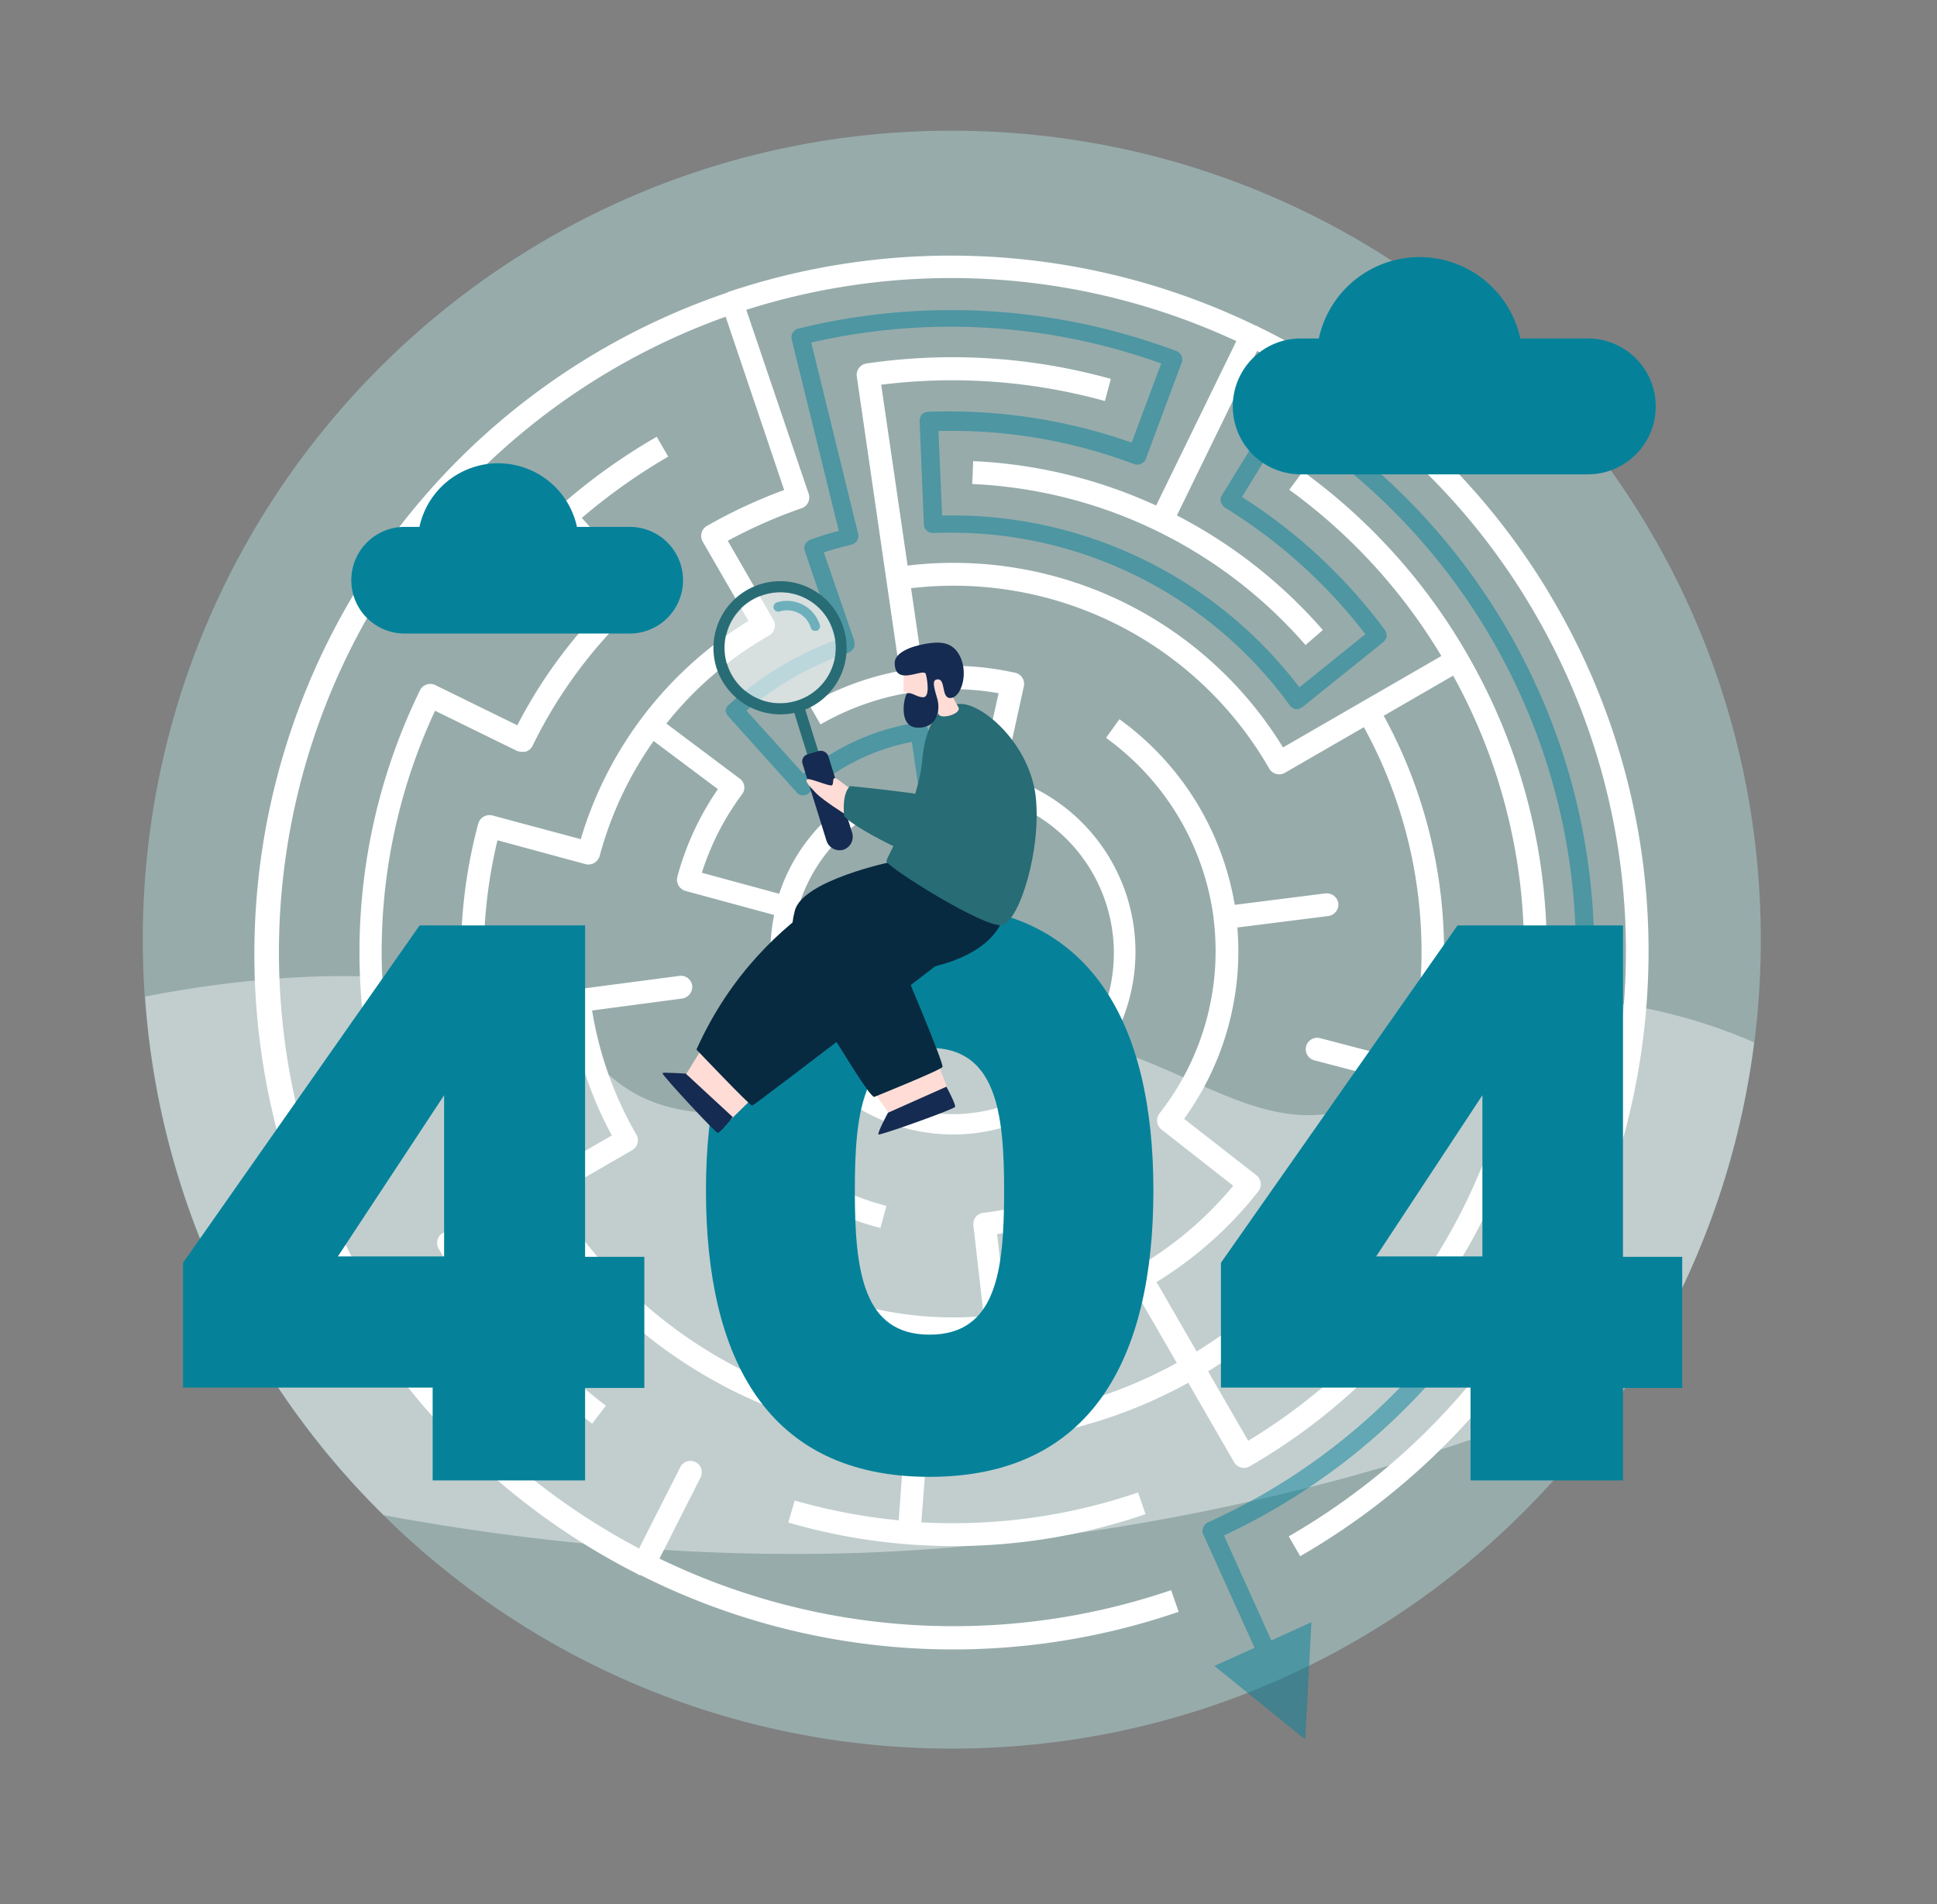
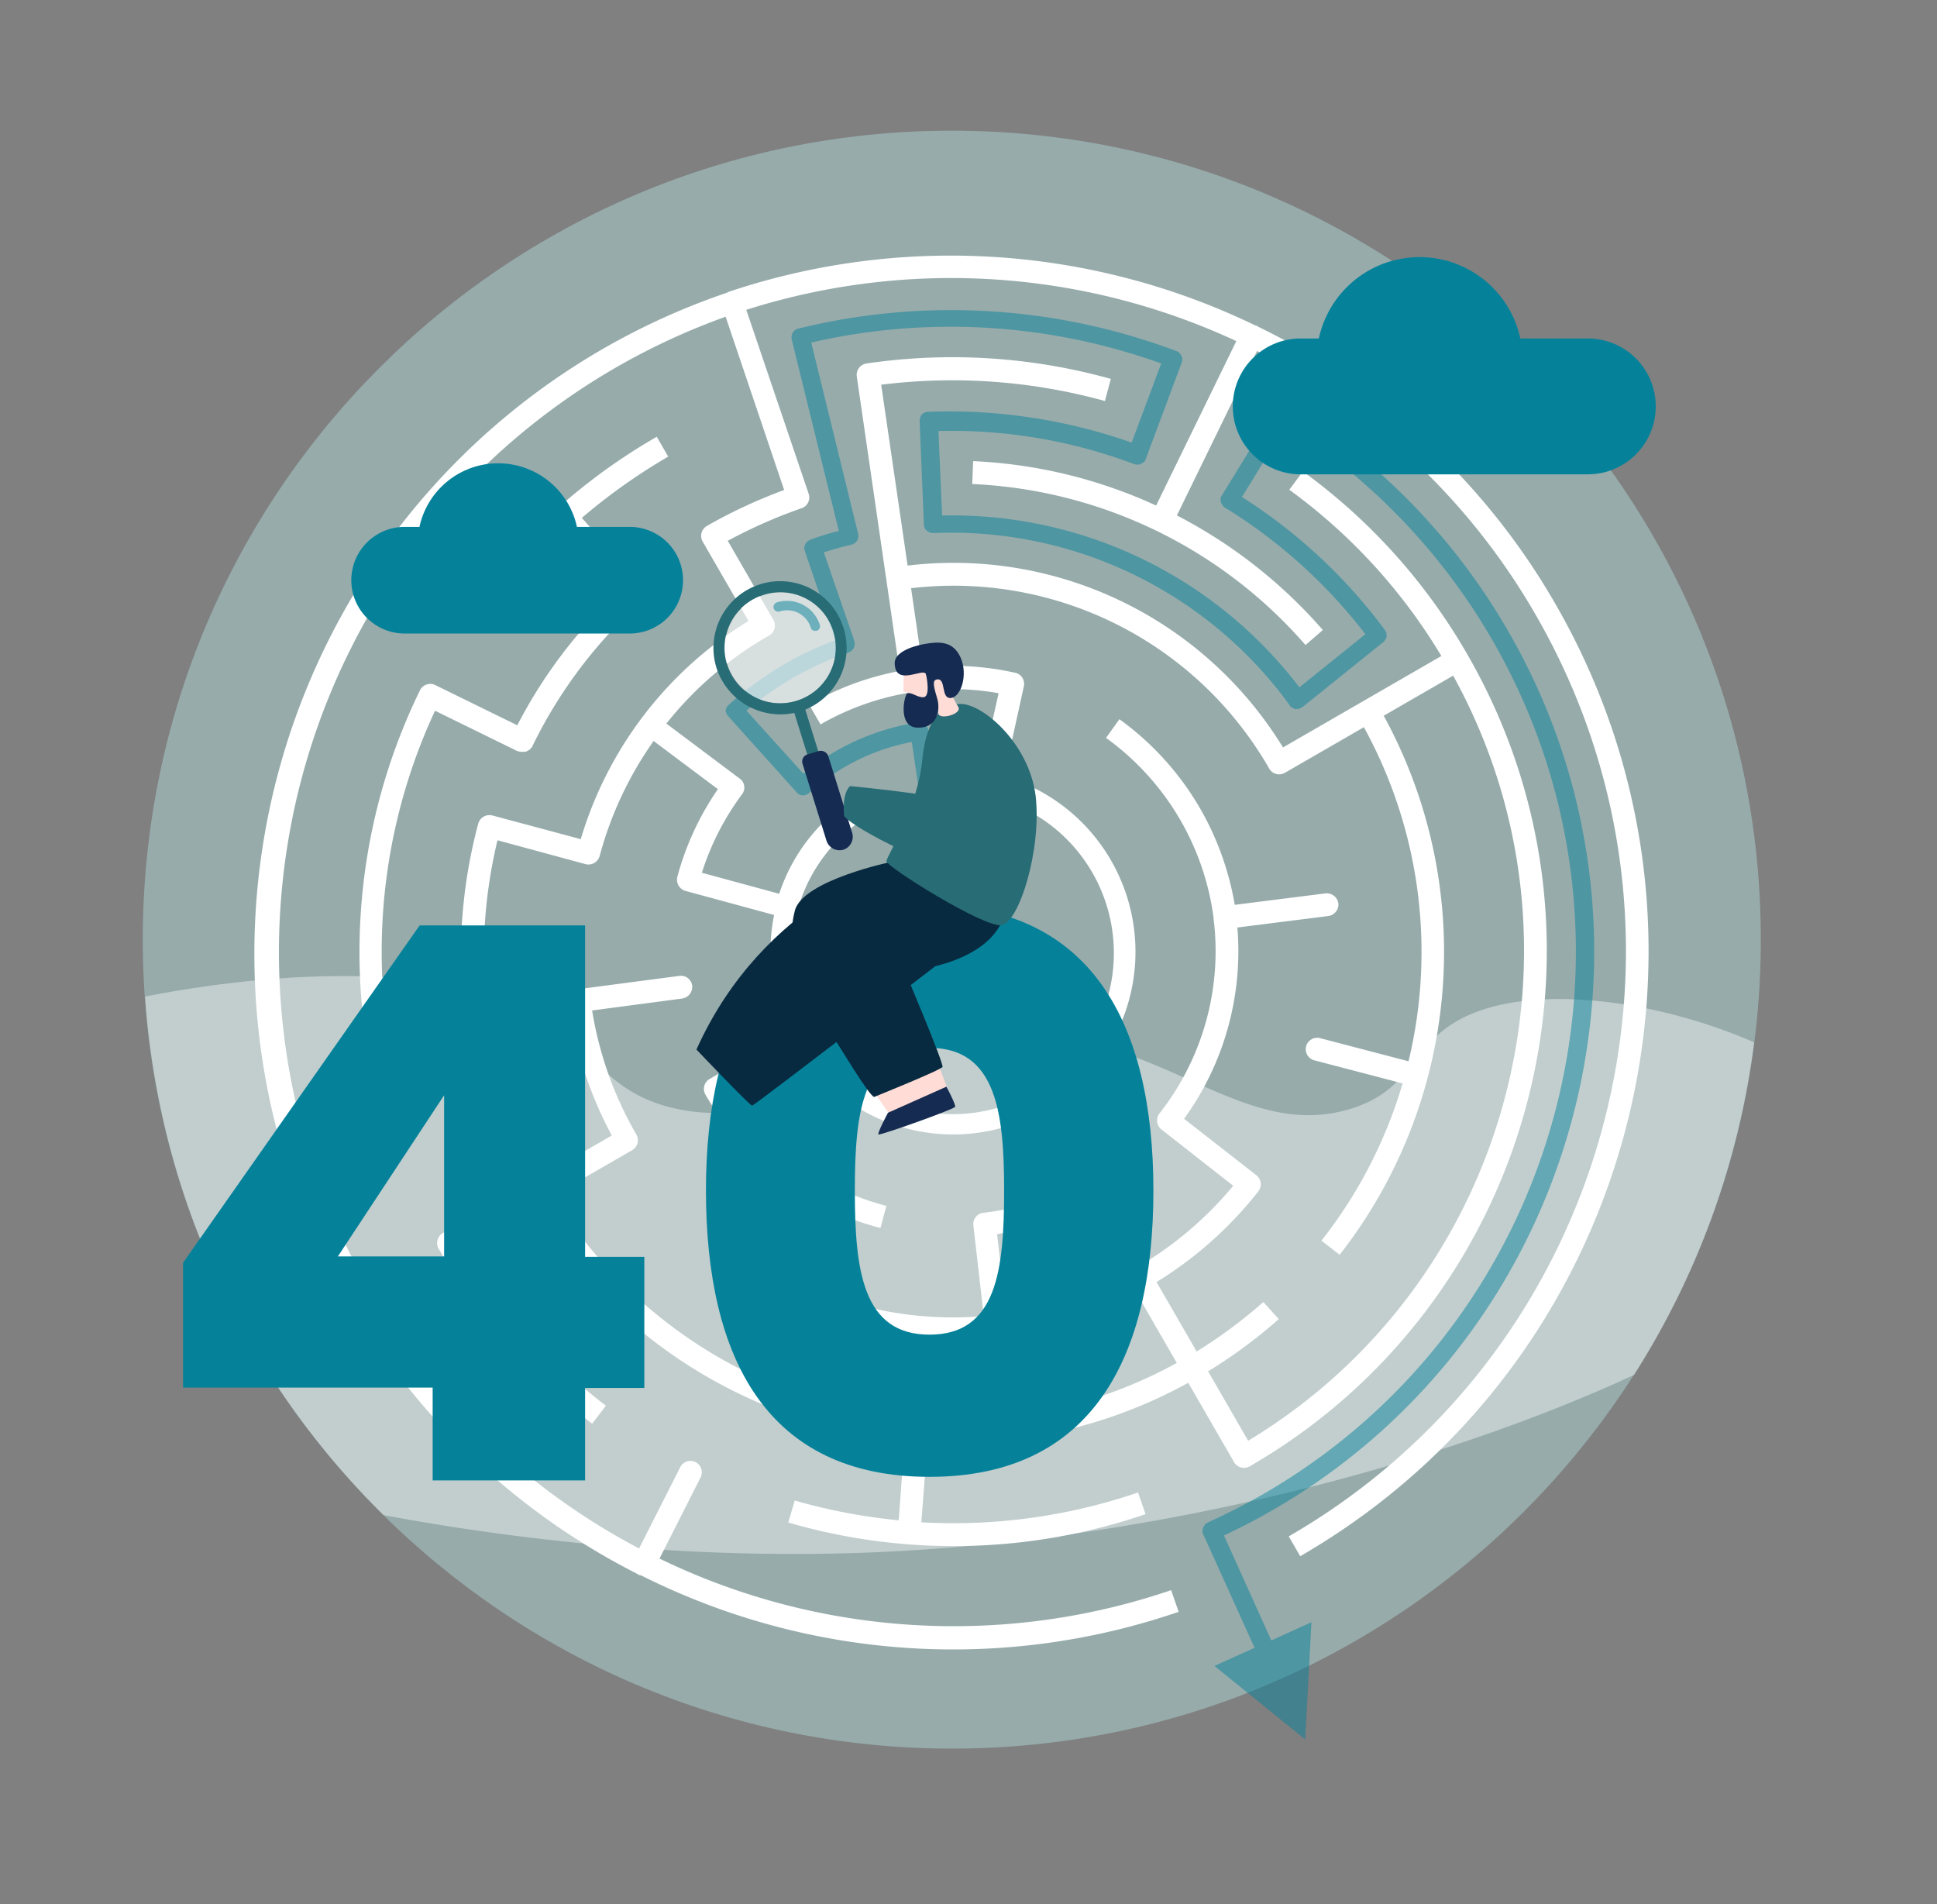
<svg xmlns="http://www.w3.org/2000/svg" xmlns:xlink="http://www.w3.org/1999/xlink" width="490.465" height="482.088" viewBox="0 0 490.465 482.088">
  <rect x="0" y="0" width="490.465" height="482.088" fill="#808080" stroke="none" />
  <defs>
    <radialGradient id="radial-gradient" cx=".5" cy=".5" r="2.544" gradientTransform="matrix(.197 0 0 -.196 -.127 2.469)" gradientUnits="objectBoundingBox">
      <stop offset="0" />
      <stop offset=".594" stop-opacity=".341" />
      <stop offset=".807" stop-opacity=".129" />
      <stop offset="1" stop-opacity="0" />
    </radialGradient>
    <radialGradient id="radial-gradient-2" cx=".5" cy=".501" r="2.146" gradientTransform="matrix(.233 0 0 -.233 -1.213 5.961)" xlink:href="#radial-gradient" />
    <linearGradient id="linear-gradient" x1="-.111" y1="1.135" x2="-.111" y2="1.132" gradientUnits="objectBoundingBox">
      <stop offset="0" stop-color="#b4dae1" />
      <stop offset="1" stop-color="#bae9eb" />
    </linearGradient>
    <linearGradient id="linear-gradient-2" x1="-.113" y1="1.714" x2="-.113" y2="1.707" gradientUnits="objectBoundingBox">
      <stop offset="0" stop-color="#c7d2f6" />
      <stop offset="1" stop-color="#fff" />
    </linearGradient>
  </defs>
  <g id="_404-01" data-name="404-01" transform="translate(-127.848 -131.512)">
    <path id="Path_5939" data-name="Path 5939" d="M573.7 369.4c0 113.1-91.7 204.8-204.8 204.8S164 482.5 164 369.4s91.7-204.8 204.8-204.8 204.9 91.6 204.9 204.8" opacity=".41" fill="url(#linear-gradient)" />
    <path id="Path_5940" data-name="Path 5940" d="M572 395.4c-22.6-9.9-52-14.6-70.3-7.7-17.2 6.5-14.5 19.3-32.1 24.6-28.5 8.5-48.3-21.1-90.7-19.6-37.8 1.2-50.9 25.6-79.4 19.6-17.8-3.7-21.2-15-33.8-22.9-21.2-13.3-62-13.2-101.1-5.6A203.6 203.6 0 0 0 225 515.1c38.7 7.2 80.8 11 121.8 9.5 72.2-2.7 145.1-22 194.8-45a204.976 204.976 0 0 0 30.4-84.2" opacity=".41" fill="url(#linear-gradient-2)" />
    <g id="Group_6816" data-name="Group 6816" transform="rotate(150 8391.196 2623.184)">
      <path id="Path_5941" data-name="Path 5941" d="M14386.4 8617.7a176.383 176.383 0 0 0-25.2-130.6 2.173 2.173 0 0 0-.3-.5.782.782 0 0 0-.4-.4 175.856 175.856 0 0 0-113.3-76.1l-1.1 5.7a170.639 170.639 0 0 1 108.2 71.7l-19.3 12.6a2.884 2.884 0 0 0 3.2 4.8l19.3-12.6a170.722 170.722 0 0 1 23.6 121.7l-22.7-4.5a2.9 2.9 0 0 0-1.1 5.7l22.7 4.5a171.716 171.716 0 0 1-97.2 119.6l-9.1-21.2a2.889 2.889 0 1 0-5.3 2.3l9.1 21.2a171.113 171.113 0 0 1-94.9 9.8l9.1-45.4a129.16 129.16 0 0 0 21.5 1.9 2.9 2.9 0 0 0 2.9-2.9v-23.2a97.231 97.231 0 0 0 64.4-26.6l16.4 16.4a2.96 2.96 0 0 0 4.1 0 128.845 128.845 0 0 0 16.8-20.7l-4.9-3.1a125.139 125.139 0 0 1-14 17.7l-16.3-16.4a2.96 2.96 0 0 0-4.1 0 91.514 91.514 0 0 1-26.4 18.4l-8-18.7a71.762 71.762 0 0 0 20-14.1 2.96 2.96 0 0 0 0-4.1l-16.4-16.5a46.855 46.855 0 0 0 11.6-27.8h23.3a2.9 2.9 0 0 0 2.9-2.9 74.162 74.162 0 0 0-4.6-25.5l21.4-9a2.889 2.889 0 1 0-2.3-5.3l-21.4 9a71.4 71.4 0 0 0-14.6-20.6l-4.1 4.1a66.037 66.037 0 0 1 14.5 21.3v.1a.1.1 0 0 0 .1.1 64.614 64.614 0 0 1 5.1 22.9h-20.3a46.323 46.323 0 0 0-43.3-43.3v-20.3a65.522 65.522 0 0 1 23.5 5.4 2.864 2.864 0 0 0 3.8-1.5l9.2-21.2a91.706 91.706 0 0 1 26.3 18.6 2.96 2.96 0 0 0 4.1 0l16.4-16.3a118.746 118.746 0 0 1 32.4 78.6h-23.1a2.9 2.9 0 0 0-2.9 2.9 92.029 92.029 0 0 1-6 32.8l-21.3-8.8a3 3 0 0 0-3.8 1.6 2.871 2.871 0 0 0 1.5 3.7l69.5 28.8a144.416 144.416 0 0 1-49.4 60.3l-12.9-19.2-.3-.3-.1-.1a1.375 1.375 0 0 0-.4-.3.1.1 0 0 1-.1-.1c-.1-.1-.3-.1-.4-.2a.1.1 0 0 1-.1-.1c-.1 0-.2-.1-.3-.1s-.1 0-.2-.1h-1.1c-.1 0-.1 0-.2.1-.1 0-.2.1-.4.1-.1 0-.1.1-.2.1s-.2.1-.3.2a119.287 119.287 0 0 1-42 17.8 1.408 1.408 0 0 0-.6.2l-.1.1a3.163 3.163 0 0 0-1.4 1.4c0 .1-.1.2-.1.3a.352.352 0 0 1-.1.2v.1a1.711 1.711 0 0 0 0 1l4.7 22.6a149.074 149.074 0 0 1-26.7 2.5v5.8a150.879 150.879 0 0 0 30.7-3.1 2.783 2.783 0 0 0 2.2-3.4l-4.7-22.7a123.5 123.5 0 0 0 38.9-16.4l12.9 19.2a2.9 2.9 0 0 0 4 .8 150.975 150.975 0 0 0 55-67.1 2.908 2.908 0 0 0-1.6-3.8l-45.5-18.9a98.073 98.073 0 0 0 6.4-32.1h20.3a124.48 124.48 0 0 1-2.7 22.7l5.7 1.2a129 129 0 0 0 2.9-23.9h23.2a2.9 2.9 0 0 0 2.9-2.9 150.9 150.9 0 0 0-11.5-57.8l-5.3 2.2a142.424 142.424 0 0 1 11 52.7h-20.3a123.863 123.863 0 0 0-36.1-84.7 124.858 124.858 0 0 0-15.7-13.4l11.4-16.8a147.472 147.472 0 0 1 20.3 17.5l4.2-4a150.074 150.074 0 0 0-79.4-43.4l-1.1 5.7a144.761 144.761 0 0 1 51.3 20.9l-13.1 19.1a2.814 2.814 0 0 0 .8 4 120.942 120.942 0 0 1 15.2 12.4l-14.4 14.3a98.857 98.857 0 0 0-28.1-18.8v.1c-.2-.1-.3-.2-.5-.3a2.864 2.864 0 0 0-3.8 1.5l-9.2 21.3a72.273 72.273 0 0 0-26-4.9 2.9 2.9 0 0 0-2.9 2.9v23.3a46.332 46.332 0 0 0-30.6 78.2l-15.7 17.2a2.871 2.871 0 0 0 .2 4.1 73.207 73.207 0 0 0 19.6 12.9l-7.5 18.8a92.149 92.149 0 0 1-55.7-84.9 2.9 2.9 0 0 0-2.9-2.9h-23.1a118.14 118.14 0 0 1 32.5-78.9l16.5 16.3a2.9 2.9 0 0 0 4.1-4.1l-16.5-16.3a118.157 118.157 0 0 1 37.7-24.2l-2.2-5.4a124.5 124.5 0 0 0-77.9 112.6h-20.3c1.5-77.5 64.3-140.3 141.8-141.8v20.3a126.8 126.8 0 0 0-22.1 2.5l1.2 5.7a122.786 122.786 0 0 1 20.9-2.4v20.3a97.649 97.649 0 0 0-33.8 7 2.908 2.908 0 0 0-1.6 3.8l8.7 21.5a72.347 72.347 0 0 0-35.9 35.2l-21.4-9a2.949 2.949 0 0 0-3.8 1.5 2.986 2.986 0 0 0 1.5 3.8l21.4 9a73.736 73.736 0 0 0-4.6 25.5 72.894 72.894 0 0 0 6.4 29.8l5.3-2.4a66.926 66.926 0 0 1-.8-53.1.1.1 0 0 1 .1-.1c0-.1.1-.2.1-.3a66.511 66.511 0 0 1 36.4-35.6 2.908 2.908 0 0 0 1.6-3.8l-8.6-21.4a91.322 91.322 0 0 1 31.9-5.7 2.9 2.9 0 0 0 2.9-2.9v-23.1a115.437 115.437 0 0 1 44.1 9.7h.1l.5-1 2.2-4.1-.1-.1a.352.352 0 0 1-.2-.1 122.368 122.368 0 0 0-46.6-10.2v-23.2a2.9 2.9 0 0 0-2.9-2.9c-83 0-150.5 67.5-150.5 150.5a148.658 148.658 0 0 0 12.9 60.9l5.3-2.3a142.479 142.479 0 0 1-12.3-55.7h46.3a97.838 97.838 0 0 0 59.3 87.4l-17.1 43a145.033 145.033 0 0 1-47-31.9l-4.1 4.1a149.5 149.5 0 0 0 51.6 34.3 2.908 2.908 0 0 0 3.8-1.6l27.9-70a73.066 73.066 0 0 0 24.1 4.1v-5.8a66.951 66.951 0 0 1-43-15.7l15.6-17a2.871 2.871 0 0 0-.2-4.1 40.782 40.782 0 1 1 27.6 10.7v5.8a45.649 45.649 0 0 0 30.5-11.6l14.3 14.4a67.443 67.443 0 0 1-18.7 12.1 2.786 2.786 0 0 0-1.5 3.8l9.1 21.3a90.48 90.48 0 0 1-33.4 6.3h-.3a2.9 2.9 0 0 0-2.9 2.9v23.1a126.1 126.1 0 0 1-20.3-2.2 2.873 2.873 0 0 0-3.4 2.3l-9.6 48.2a171.286 171.286 0 0 1-103.5-68.9l38.4-25.9a124.243 124.243 0 0 0 34.5 32.9l3.1-4.9a118.809 118.809 0 0 1-52.7-77.5l-5.7 1.1a125.31 125.31 0 0 0 17.5 43.6l-38.4 25.9a169.471 169.471 0 0 1-27.7-93.1c0-94.2 76.6-170.8 170.8-170.8v-5.8c-97.3 0-176.5 79.2-176.5 176.5a175.022 175.022 0 0 0 30.1 98.4 1.791 1.791 0 0 0 .5.7 177.077 177.077 0 0 0 111.3 74h.4a176.214 176.214 0 0 0 103.4-10.7c.1 0 .2-.1.3-.1.1-.1.2-.1.3-.2a177.376 177.376 0 0 0 103.5-127.4c0-.1 0-.1.1-.2-.5-.1-.6-.1-.5-.2" fill="#fff" />
      <path id="Path_5942" data-name="Path 5942" d="m14232.6 8663.5-5.4-25.5c0-.1-.1-.3-.1-.4a2.364 2.364 0 0 0-.8-.9 2.315 2.315 0 0 0-1.6-.3 54.108 54.108 0 0 1-29.1-1.8l16.6-41.8a9.307 9.307 0 0 0 10.5-8.1 9.434 9.434 0 0 0-8.1-10.5 9.307 9.307 0 0 0-10.5 8.1 4.889 4.889 0 0 0-.1 1.2 9.422 9.422 0 0 0 3.9 7.6l-17.4 44a2.283 2.283 0 0 0 1.3 3 59.322 59.322 0 0 0 21.7 4.1 65.034 65.034 0 0 0 9.9-.8l4.5 21a80.683 80.683 0 0 1-29.8-.2h-.2a2.271 2.271 0 0 0-2.4 1.7c0 .1 0 .1-.1.2l-4.5 23.2c-2.4-.5-4.7-1.1-7-1.8a2.3 2.3 0 0 0-2.9 1.6l-13.9 47.8a157.472 157.472 0 0 1-74.1-48.9l16.5-13.6a139.426 139.426 0 0 0 40.7 32.5.352.352 0 0 1 .2.1 2.362 2.362 0 0 0 .8.2h.6c.1 0 .1-.1.2-.1s.2-.1.4-.2a.1.1 0 0 0 .1-.1 2.364 2.364 0 0 0 .8-.9l12.1-23.1c.1-.1.1-.3.2-.4 0-.1.1-.3.1-.4v-.4a.368.368 0 0 0-.1-.3v-.2a.352.352 0 0 0-.1-.2c0-.1 0-.1-.1-.2 0-.1-.1-.1-.1-.2s-.1-.1-.1-.2l-.1-.1-.2-.2a.348.348 0 0 0-.2-.1l-.2-.2a105.828 105.828 0 0 1-56.4-82.8v-.4c0-.1 0-.2-.1-.2 0-.1-.1-.1-.1-.2s-.1-.1-.1-.2-.1-.1-.1-.2-.1-.1-.1-.2l-.1-.1-.2-.2a.348.348 0 0 0-.2-.1c-.1 0-.1-.1-.2-.1s-.1 0-.2-.1a.352.352 0 0 1-.2-.1h-1.1l-25.8 4h-.2c-.1 0-.1 0-.2.1-.1 0-.1.1-.2.1s-.1.1-.2.1-.1.1-.2.1-.1.1-.2.1l-.2.2c-.1.1-.1.1-.1.2s-.1.1-.1.2-.1.1-.1.2-.1.1-.1.2-.1.1-.1.2v.8a134.969 134.969 0 0 0 14.5 47.2l-18.8 10.2a158.157 158.157 0 0 1-18-73.2c0-87.3 71-158.3 158.3-158.3 5.3 0 10.6.3 15.8.8a1.974 1.974 0 0 0 1.1-.2 2.736 2.736 0 0 0 1.3-1.3.9.9 0 0 0 .1-.5v-.1l3.1-31.3 11.1 1.1-10.6-27.6-16.2 24.9 11.1 1.1-2.9 29c-4.6-.4-9.3-.6-13.9-.6-89.8 0-162.9 73.1-162.9 162.9a162.479 162.479 0 0 0 19.6 77.5c.1.1.2.2.2.3s.1.1.1.2c.1.1.2.2.3.2.1.1.1.1.2.1.1.1.3.1.4.2.1 0 .1.1.2.1a1.855 1.855 0 0 0 1.2 0h.1a.759.759 0 0 0 .4-.2l22.9-12.4a1.345 1.345 0 0 0 .7-.6.521.521 0 0 0 .2-.4.1.1 0 0 1 .1-.1c0-.1.1-.2.1-.3v-.9a.761.761 0 0 0-.1-.4v-.1c0-.1-.1-.2-.1-.3a.1.1 0 0 0-.1-.1 132.273 132.273 0 0 1-14.7-45.4l21.2-3.3a110.425 110.425 0 0 0 56.6 82.9l-9.9 19a131.215 131.215 0 0 1-38.7-32 2.327 2.327 0 0 0-2.3-.8h-.2a1.61 1.61 0 0 0-.7.4l-20.1 16.6a2.088 2.088 0 0 0-.8 1.6v.4a.605.605 0 0 0 .1.4 2 2 0 0 0 .4.8 162.1 162.1 0 0 0 80.1 52.8 1.273 1.273 0 0 0 .6.1 2.342 2.342 0 0 0 2.2-1.7l13.9-47.9a65.826 65.826 0 0 0 7.4 1.7h.4a2.311 2.311 0 0 0 2.1-1.4v-.1c0-.1.1-.2.1-.3l4.6-23.4a83.976 83.976 0 0 0 31.6-.7 2.3 2.3 0 0 0 1.4-.9 3.414 3.414 0 0 0 .1-1.5" fill="#05829a" fill-rule="evenodd" opacity=".5" />
    </g>
    <path id="Path_5943" data-name="Path 5943" d="M208.7 523.7c0 6 71.7 10.9 160.2 10.9S529 529.7 529 523.7s-71.7-10.9-160.2-10.9-160.1 4.8-160.1 10.9" fill="none" />
    <path id="Path_5944" data-name="Path 5944" d="M287.3 291.9h-57a13.5 13.5 0 0 1 0-27h57a13.5 13.5 0 0 1 0 27" fill="#05829a" />
    <path id="Path_5945" data-name="Path 5945" d="M274.4 269.2a20.4 20.4 0 1 1-20.4-20.4 20.421 20.421 0 0 1 20.4 20.4" fill="#05829a" />
    <path id="Path_5946" data-name="Path 5946" d="M529.9 251.6h-72.7a17.2 17.2 0 1 1 0-34.4h72.7a17.2 17.2 0 1 1 0 34.4" fill="#05829a" />
    <path id="Path_5947" data-name="Path 5947" d="M513.4 222.7a26.1 26.1 0 1 1-26.1-26.1 26.119 26.119 0 0 1 26.1 26.1" fill="#05829a" />
    <g id="Group_6817" data-name="Group 6817" transform="translate(215.829 504.217)" opacity=".47">
      <ellipse id="Ellipse_120" data-name="Ellipse 120" cx="194.3" cy="38.2" rx="194.3" ry="38.2" transform="translate(-36 -33.1)" opacity=".5" fill="url(#radial-gradient)" />
      <ellipse id="Ellipse_121" data-name="Ellipse 121" cx="61.4" cy="14.3" rx="61.4" ry="14.3" transform="translate(96.9 -14)" opacity=".5" fill="url(#radial-gradient-2)" />
    </g>
    <g id="Group_6818" data-name="Group 6818" fill="#05829a">
      <path id="Path_5948" data-name="Path 5948" d="M237.4 482.8h-63.2v-31.6l59.9-85.4H276v83.9h15v33.2h-15v23.4h-38.6Zm2.9-33.2v-40.8l-26.9 40.8Z" />
      <path id="Path_5949" data-name="Path 5949" d="M363.2 360.7c41 0 56.7 30 56.7 72.2 0 42.7-15.8 72.5-56.7 72.5-41 0-56.6-29.8-56.6-72.5 0-42.1 15.6-72.2 56.6-72.2Zm0 36.1c-17 0-18.9 16.4-18.9 36.1 0 20.3 2 36.5 18.9 36.5 17 0 18.9-16.2 18.9-36.5 0-19.7-2-36.1-18.9-36.1Z" />
-       <path id="Path_5950" data-name="Path 5950" d="M500.2 482.8H437v-31.6l59.9-85.4h41.9v83.9h15v33.2h-15v23.4h-38.6v-23.5Zm3-33.2v-40.8l-26.9 40.8Z" />
    </g>
    <g id="Group_6820" data-name="Group 6820" transform="translate(331.594 311.722)">
      <g id="Group_6819" data-name="Group 6819" transform="translate(12.951)">
        <path id="Path_5951" data-name="Path 5951" d="M-5.7-20.4a14.051 14.051 0 0 1-9.2 17.6A14.051 14.051 0 0 1-32.5-12a14.051 14.051 0 0 1 9.2-17.6 13.971 13.971 0 0 1 17.6 9.2" fill="#fff" opacity=".62" />
        <path id="Rectangle_2495" data-name="Rectangle 2495" transform="translate(-33.2 -30.3)" fill="none" d="M0 0h28.2v28.2H0z" />
        <path id="Path_5952" data-name="Path 5952" d="M-10.3-20.5a1.084 1.084 0 0 1-1.1-.8 6.25 6.25 0 0 0-7.9-4.1 1.245 1.245 0 0 1-1.5-.8 1.245 1.245 0 0 1 .8-1.5A8.734 8.734 0 0 1-9.1-22a1.245 1.245 0 0 1-.8 1.5c-.2-.1-.3 0-.4 0" fill="#05829a" opacity=".5" />
        <path id="Rectangle_2496" data-name="Rectangle 2496" transform="translate(-20.9 -28.2)" fill="none" d="M0 0h11.7v7.6H0z" />
        <path id="Path_5953" data-name="Path 5953" d="M-24.2-32.3a16.914 16.914 0 0 0-11.1 21.1A17.022 17.022 0 0 0-14.1-.1a16.82 16.82 0 0 0 11-21.1 16.792 16.792 0 0 0-21.1-11.1M-15-2.8A14.051 14.051 0 0 1-32.6-12a14.051 14.051 0 0 1 9.2-17.6 14.037 14.037 0 0 1 17.7 9.2A14.027 14.027 0 0 1-15-2.8" fill="#286c75" />
        <path id="Rectangle_2497" data-name="Rectangle 2497" transform="rotate(-17.331 -8.676 51.489)" fill="#286c75" d="M0 0h2.9v13.4H0z" />
        <path id="Path_5954" data-name="Path 5954" d="m-9.3 9.9-3 .9a1.876 1.876 0 0 0-1.2 2.3l6.1 19.6a3.484 3.484 0 0 0 4.3 2.2 3.46 3.46 0 0 0 2.2-4.2L-7 11.1a2.085 2.085 0 0 0-2.3-1.2" fill="#152b51" />
      </g>
-       <path id="Path_5955" data-name="Path 5955" d="M11 26.4s-6.3-3.9-8.2-5.9S.1 17.6.6 17.1s5.8 1.9 6.3 1.5.1-1.4.6-1.8 4 3.1 4.8 2.8-.4 6.1-1.3 6.8" fill="#ffdcd6" />
-       <path id="Path_5956" data-name="Path 5956" d="m-14.2 98.8-4.6 4.5-11.7-10.8 3.9-6.3Z" fill="#ffdcd6" />
-       <path id="Path_5957" data-name="Path 5957" d="M-36 91.5c-.1.5 13.4 15.1 14 15.1s3.8-4 3.8-4l-11.9-11s-2.7-.2-4.5-.2c-.8-.1-1.4 0-1.4.1" fill="#152b51" />
      <path id="Path_5958" data-name="Path 5958" d="M-27.4 85.5s13.5 14.2 14.1 14.2S51.8 50 51.8 50L24.4 37.9s-34.7 9.5-51.8 47.6" fill="#072a40" />
      <path id="Path_5959" data-name="Path 5959" d="m34 89.7 2.3 6-14.6 6.5-4.2-6Z" fill="#ffdcd6" />
      <path id="Path_5960" data-name="Path 5960" d="M-2.5 50.4c-2 7.7-.2 16.2 6.1 26.1s12.7 20.7 14 21c0 0 16.9-6.8 17.3-7.6s-9.5-24.2-9.5-24.2 20.1-1.3 24.8-13.2L22.3 37.9S-.6 42.6-2.5 50.4" fill="#072a40" />
      <path id="Path_5961" data-name="Path 5961" d="M39.1-2c-5.6.5-8.5 5.7-9.3 14-1.1 12.2-8.9 24.3-9.1 25.8-.2 1.3 24.8 17 29.2 16.2S60 35 58.5 21.4C56.9 8.1 45.2-2 39.5-2h-.4" fill="#286c75" />
      <path id="Path_5962" data-name="Path 5962" d="M41.6.1c-11.2 1-.1 23.8-5.2 22.2s-24.9-3.5-24.9-3.5c-2.2 2-1.5 7.6-1.5 7.6C13 30 33.5 40 41.6 41.2s17.8-.3 15.5-17.9C54.8 6.2 45 .1 41.8.1h-.2" fill="#286c75" />
      <path id="Path_5963" data-name="Path 5963" d="M21.1 101.5s-2.8 5.2-2.4 5.5 19.2-6.4 19.4-7-2.2-5.1-2.2-5.1Z" fill="#152b51" />
      <path id="Path_5964" data-name="Path 5964" d="M25.1-11.3 25-5h.9s.8 5.2 4.4 4.4c1.1-.2 2.4-1.1 2.8-.9.5.2.7 1.6.8 2 .4 1.6 5.9 0 5-1.6S36.8-4.8 37-5.4c.9-2 1.2-7-3.9-8.7-3.9-1.3-8 .7-8 2.8" fill="#ffdcd6" />
      <path id="Path_5965" data-name="Path 5965" d="M38.9-1.2C38-2.7 36.8-4.8 37-5.4c0 0-2.1 3.3-4.1 3.8h.2c.5.2.7 1.6.8 2 .4 1.6 5.9 0 5-1.6" fill="#ffdcd6" />
      <path id="Path_5966" data-name="Path 5966" d="M33.5-8.2c2.4-.4.9 4.9 3.5 4.7s4.4-5.9 2.5-10.2-5.5-4.1-9-3.5-7.7 2.2-7.7 4.8c0 6.3 7.5 1 7.9 2.9.4 1.5 1 5.7-.6 5.8S27.2-5 26-4.7c-.7.2-2.6 8.4 2.4 8.7 4.9.3 6.2-4.1 5.1-7.6-1-3.3-1.1-4.4 0-4.6" fill="#152b51" />
    </g>
  </g>
</svg>